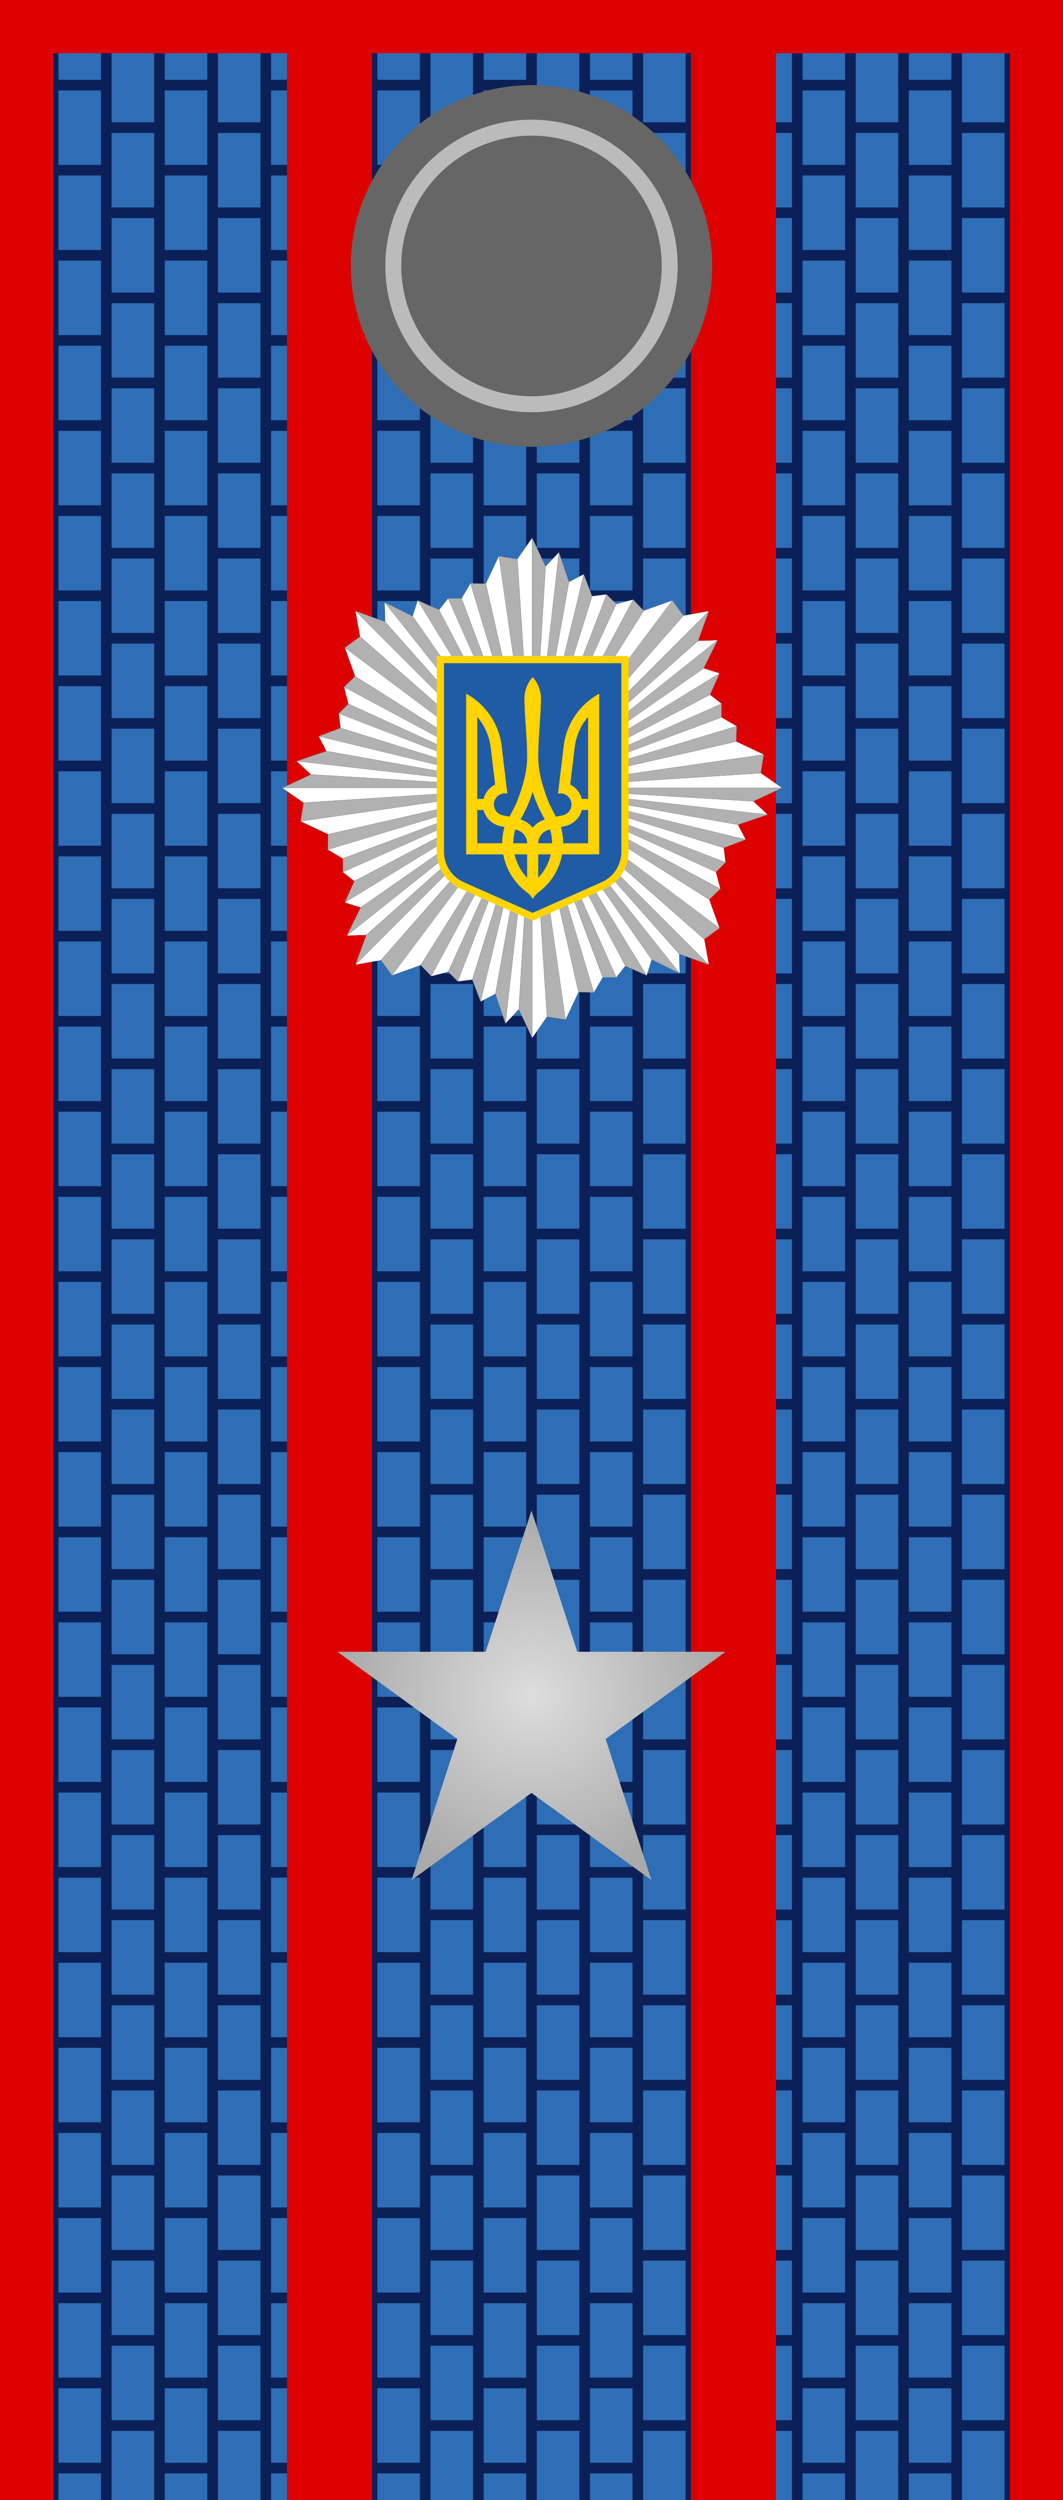
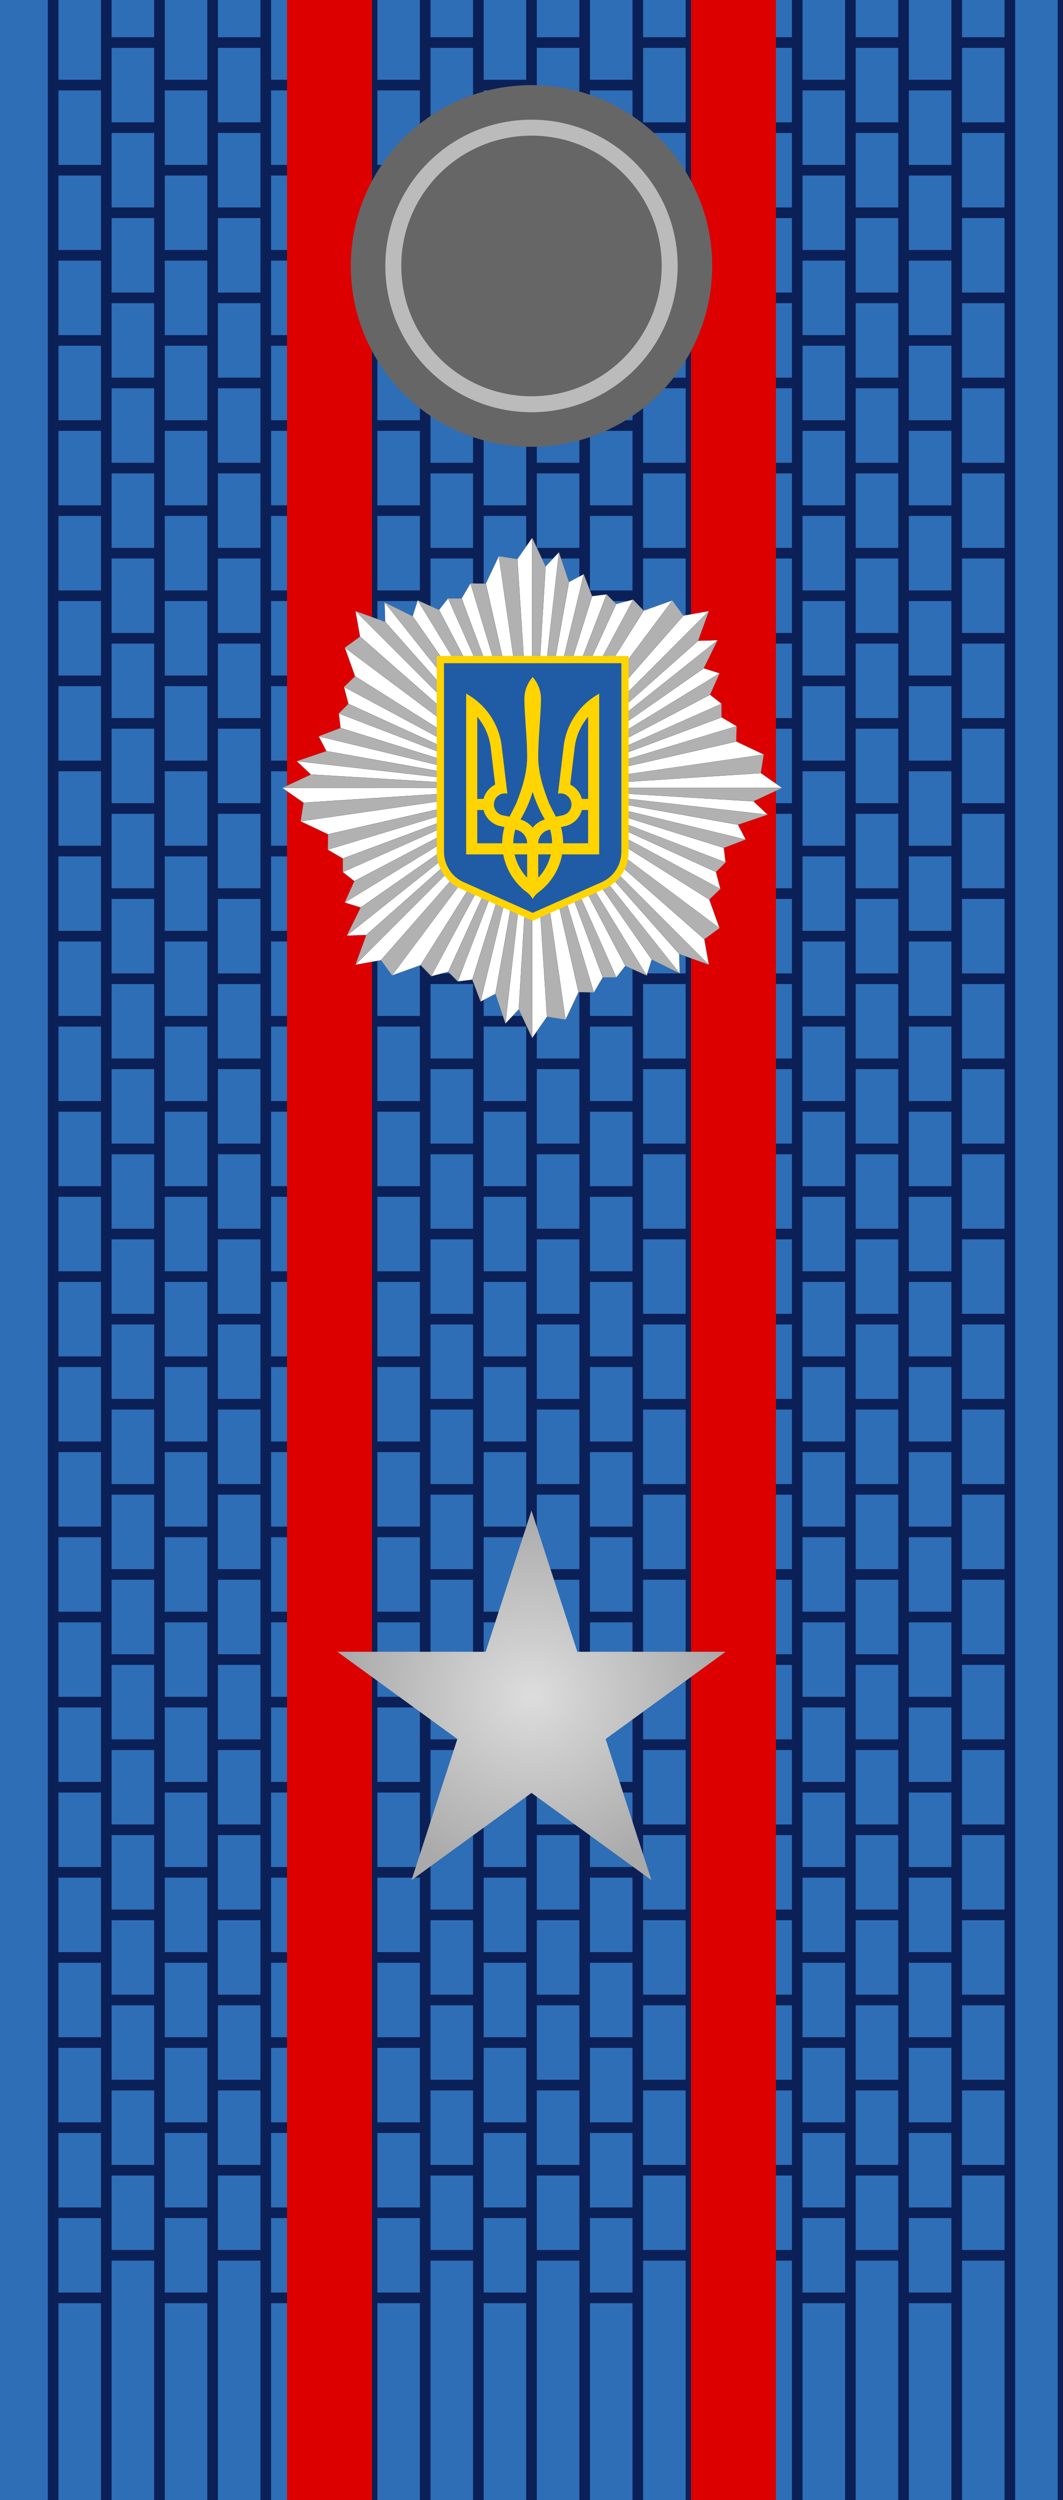
<svg xmlns="http://www.w3.org/2000/svg" xmlns:xlink="http://www.w3.org/1999/xlink" version="1.1" width="100" height="235">
  <radialGradient id="gray_grad">
    <stop offset="0%" stop-color="#ddd" />
    <stop offset="100%" stop-color="#aaa" />
  </radialGradient>
  <rect fill="#2e6eb6" x="0" y="0" width="100" height="235" />
  <path id="line" style="fill:none;stroke:#0b2057;stroke-width:1px" d="M5,0 v235 M10,0 v235 M15,0 v235 M20,0 v235 M25,0 v235   M30,0 v235 M35,0 v235 M40,0 v235 M45,0 v235 M50,0 v235" />
  <use xlink:href="#line" transform="translate(50,0)" />
  <g id="v4">
    <g id="v2">
      <g id="v1">
        <g id="hl9">
          <path id="hl3" style="fill:none;stroke:#0b2057;stroke-width:1px" d="M5,8 h5 M5,16 h5 M5,24 h5" />
          <use xlink:href="#hl3" transform="translate(0,24)" />
          <use xlink:href="#hl3" transform="translate(0,48)" />
        </g>
        <use xlink:href="#hl9" transform="translate(0,72)" />
        <use xlink:href="#hl9" transform="translate(0,144)" />
-         <path id="hl_3" style="fill:none;stroke:#0b2057;stroke-width:1px" d="M5,224 h5 M5,232 h5" />
      </g>
      <use xlink:href="#v1" transform="translate(5,-4)" />
    </g>
    <use xlink:href="#v2" transform="translate(10,0)" />
  </g>
  <use xlink:href="#v4" transform="translate(20,0)" />
  <use xlink:href="#v4" transform="translate(40,0)" />
  <use xlink:href="#v4" transform="translate(60,0)" />
  <use xlink:href="#v2" transform="translate(80,0)" />
-   <path fill="#d00" d="M0,0 h100 v235 h-5 v-230 h-90 v230 h-5 v-235 z" />
  <rect fill="#d00" x="27" y="0" width="8" height="235" />
  <rect fill="#d00" x="65" y="0" width="8" height="235" />
  <circle fill="#666" cx="50" cy="25" r="17" />
  <circle style="fill:none;stroke:#bbb;stroke-width:1.5px" cx="50" cy="25" r="13" />
  <g transform="translate(26,50)">
    <g transform="scale(0.094)">
      <g id="sector90">
        <g id="sector45" fill="#FFFFFF" stroke="#868686" stroke-width="0.216">
          <polygon points="256,256 256,6 241.159,27.25 256,256" />
          <polygon fill="#B1B1B1" points="256,256 222.614,24.313 241.159,27.25 256,256" />
          <polygon points="256,256 209.618,51.781 222.614,24.312 256,256" />
          <polygon fill="#B1B1B1" points="256,256 194.259,51.486 209.618,51.781 256,256" />
          <polygon points="256,256 194.259,51.486 185.399,66.55 256,256" />
          <polygon fill="#B1B1B1" points="256,256 171.811,66.549 185.399,66.55 256,256" />
          <polygon points="256,256 171.811,66.549 162.804,78.069 256,256" />
          <polygon fill="#B1B1B1" points="256,256 141.425,68.467 162.804,78.069 256,256" />
          <polygon points="256,256 141.425,68.467 136.4,84.412 256,256" />
          <polygon fill="#B1B1B1" points="256,256 108.344,70.535 136.4,84.412 256,256" />
          <polygon points="256,256 108.344,70.535 108.931,90.023 256,256" />
          <polygon fill="#B1B1B1" points="256,256 79.221,79.22 108.931,90.023 256,256" />
        </g>
        <use xlink:href="#sector45" transform="rotate(-45 256,256)" />
      </g>
      <use xlink:href="#sector90" transform="rotate(90 256,256)" />
      <use xlink:href="#sector90" transform="rotate(180 256,256)" />
      <use xlink:href="#sector90" transform="rotate(-90 256,256)" />
      <g id="path7710">
        <path fill="#205BA6" d="M186.084,353.613c-13.318-5.905-21.935-19.142-21.951-33.72V127.671h184.734v192.218   c-0.014,14.582-8.632,27.819-21.953,33.724L256.5,384.861L186.084,353.613z" />
        <path fill="#FFD400" d="M345.256,131.283v188.605c-0.014,12.752-7.402,24.924-19.805,30.423l-68.95,30.597l-68.95-30.597   c-12.403-5.499-19.791-17.671-19.805-30.423V131.283H345.256 M352.48,124.059h-7.224H167.745h-7.224v7.224v188.605   c0.018,16.014,9.478,30.544,24.102,37.027l68.948,30.596l2.93,1.3l2.93-1.3l68.95-30.597   c14.621-6.482,24.082-21.013,24.099-37.018V131.283V124.059L352.48,124.059z" />
      </g>
      <path id="path7306" fill="#FFD400" d="M256.501,145.151c-5.17,5.867-8.321,13.547-8.321,21.977 c0.306,18.509,2.576,36.98,2.774,55.483c0.41,17.245-4.762,33.441-11.051,49.241c-2.096,4.366-4.362,8.64-6.631,12.917 l-6.674-1.344c-6.005-1.201-9.911-7.041-8.711-13.047c1.051-5.256,5.676-8.905,10.834-8.929l2.427,0.26l-5.417-45.253 c-1.771-20.152-12.165-37.828-27.476-49.328c-2.631-1.976-5.419-3.783-8.321-5.375V322.48h37.097 c2.774,15.061,11.061,28.181,22.709,37.191c2.771,1.91,5.091,4.429,6.761,7.369c1.669-2.94,3.99-5.459,6.761-7.369 c11.648-9.01,19.935-22.13,22.709-37.191h37.097V161.753c-2.902,1.592-5.69,3.399-8.321,5.375 c-15.311,11.5-25.705,29.176-27.476,49.328l-5.417,45.253l2.427-0.26c5.159,0.024,9.784,3.674,10.834,8.929 c1.201,6.006-2.706,11.846-8.711,13.047l-6.674,1.344c-2.268-4.278-4.535-8.551-6.631-12.917 c-6.289-15.8-11.462-31.997-11.051-49.241c0.197-18.503,2.467-36.974,2.774-55.483 C264.821,158.698,261.671,151.018,256.501,145.151z M201.028,184.9c7.18,8.428,11.998,18.93,13.435,30.472l4.464,37.321 c-5.684,2.83-9.993,8.022-11.615,14.304h-6.284V184.9z M311.973,184.9v82.098h-6.284c-1.622-6.282-5.931-11.474-11.615-14.304 l4.464-37.321C299.975,203.83,304.793,193.327,311.973,184.9z M256.501,259.932c2.98,9.749,7.08,19.007,12.178,27.612 c-4.849,1.473-9.068,4.339-12.178,8.192c-3.109-3.854-7.329-6.719-12.178-8.192C249.42,278.939,253.52,269.681,256.501,259.932z  M201.028,278.094h6.284c1.981,7.658,7.959,13.709,15.558,15.821l5.331,1.214c-1.427,5.175-2.21,10.628-2.21,16.255h-24.962 V278.094z M305.689,278.094h6.284v33.29H287.01c0-5.627-0.783-11.08-2.21-16.255l5.331-1.214 C297.73,291.803,303.708,285.752,305.689,278.094L305.689,278.094z M239.036,297.686c6.73,0.951,11.918,6.705,11.918,13.697 h-13.868C237.085,306.627,237.79,302.043,239.036,297.686z M273.966,297.686c1.246,4.357,1.95,8.941,1.95,13.697h-13.868 C262.048,304.391,267.236,298.638,273.966,297.686z M238.342,322.48h12.611v23.363 C244.833,339.444,240.387,331.408,238.342,322.48z M262.048,322.48h12.611c-2.045,8.928-6.491,16.964-12.611,23.363V322.48z" />
    </g>
  </g>
  <path fill="url(#gray_grad)" d="M 50,142 l 4.31,13.267 h13.95 l -11.286,8.2 l 4.31,13.266 l -11.285 -8.198   l -11.285 8.198 l 4.31,-13.266 l -11.286,-8.2 h13.95 l 4.31,-13.267 z" />
</svg>